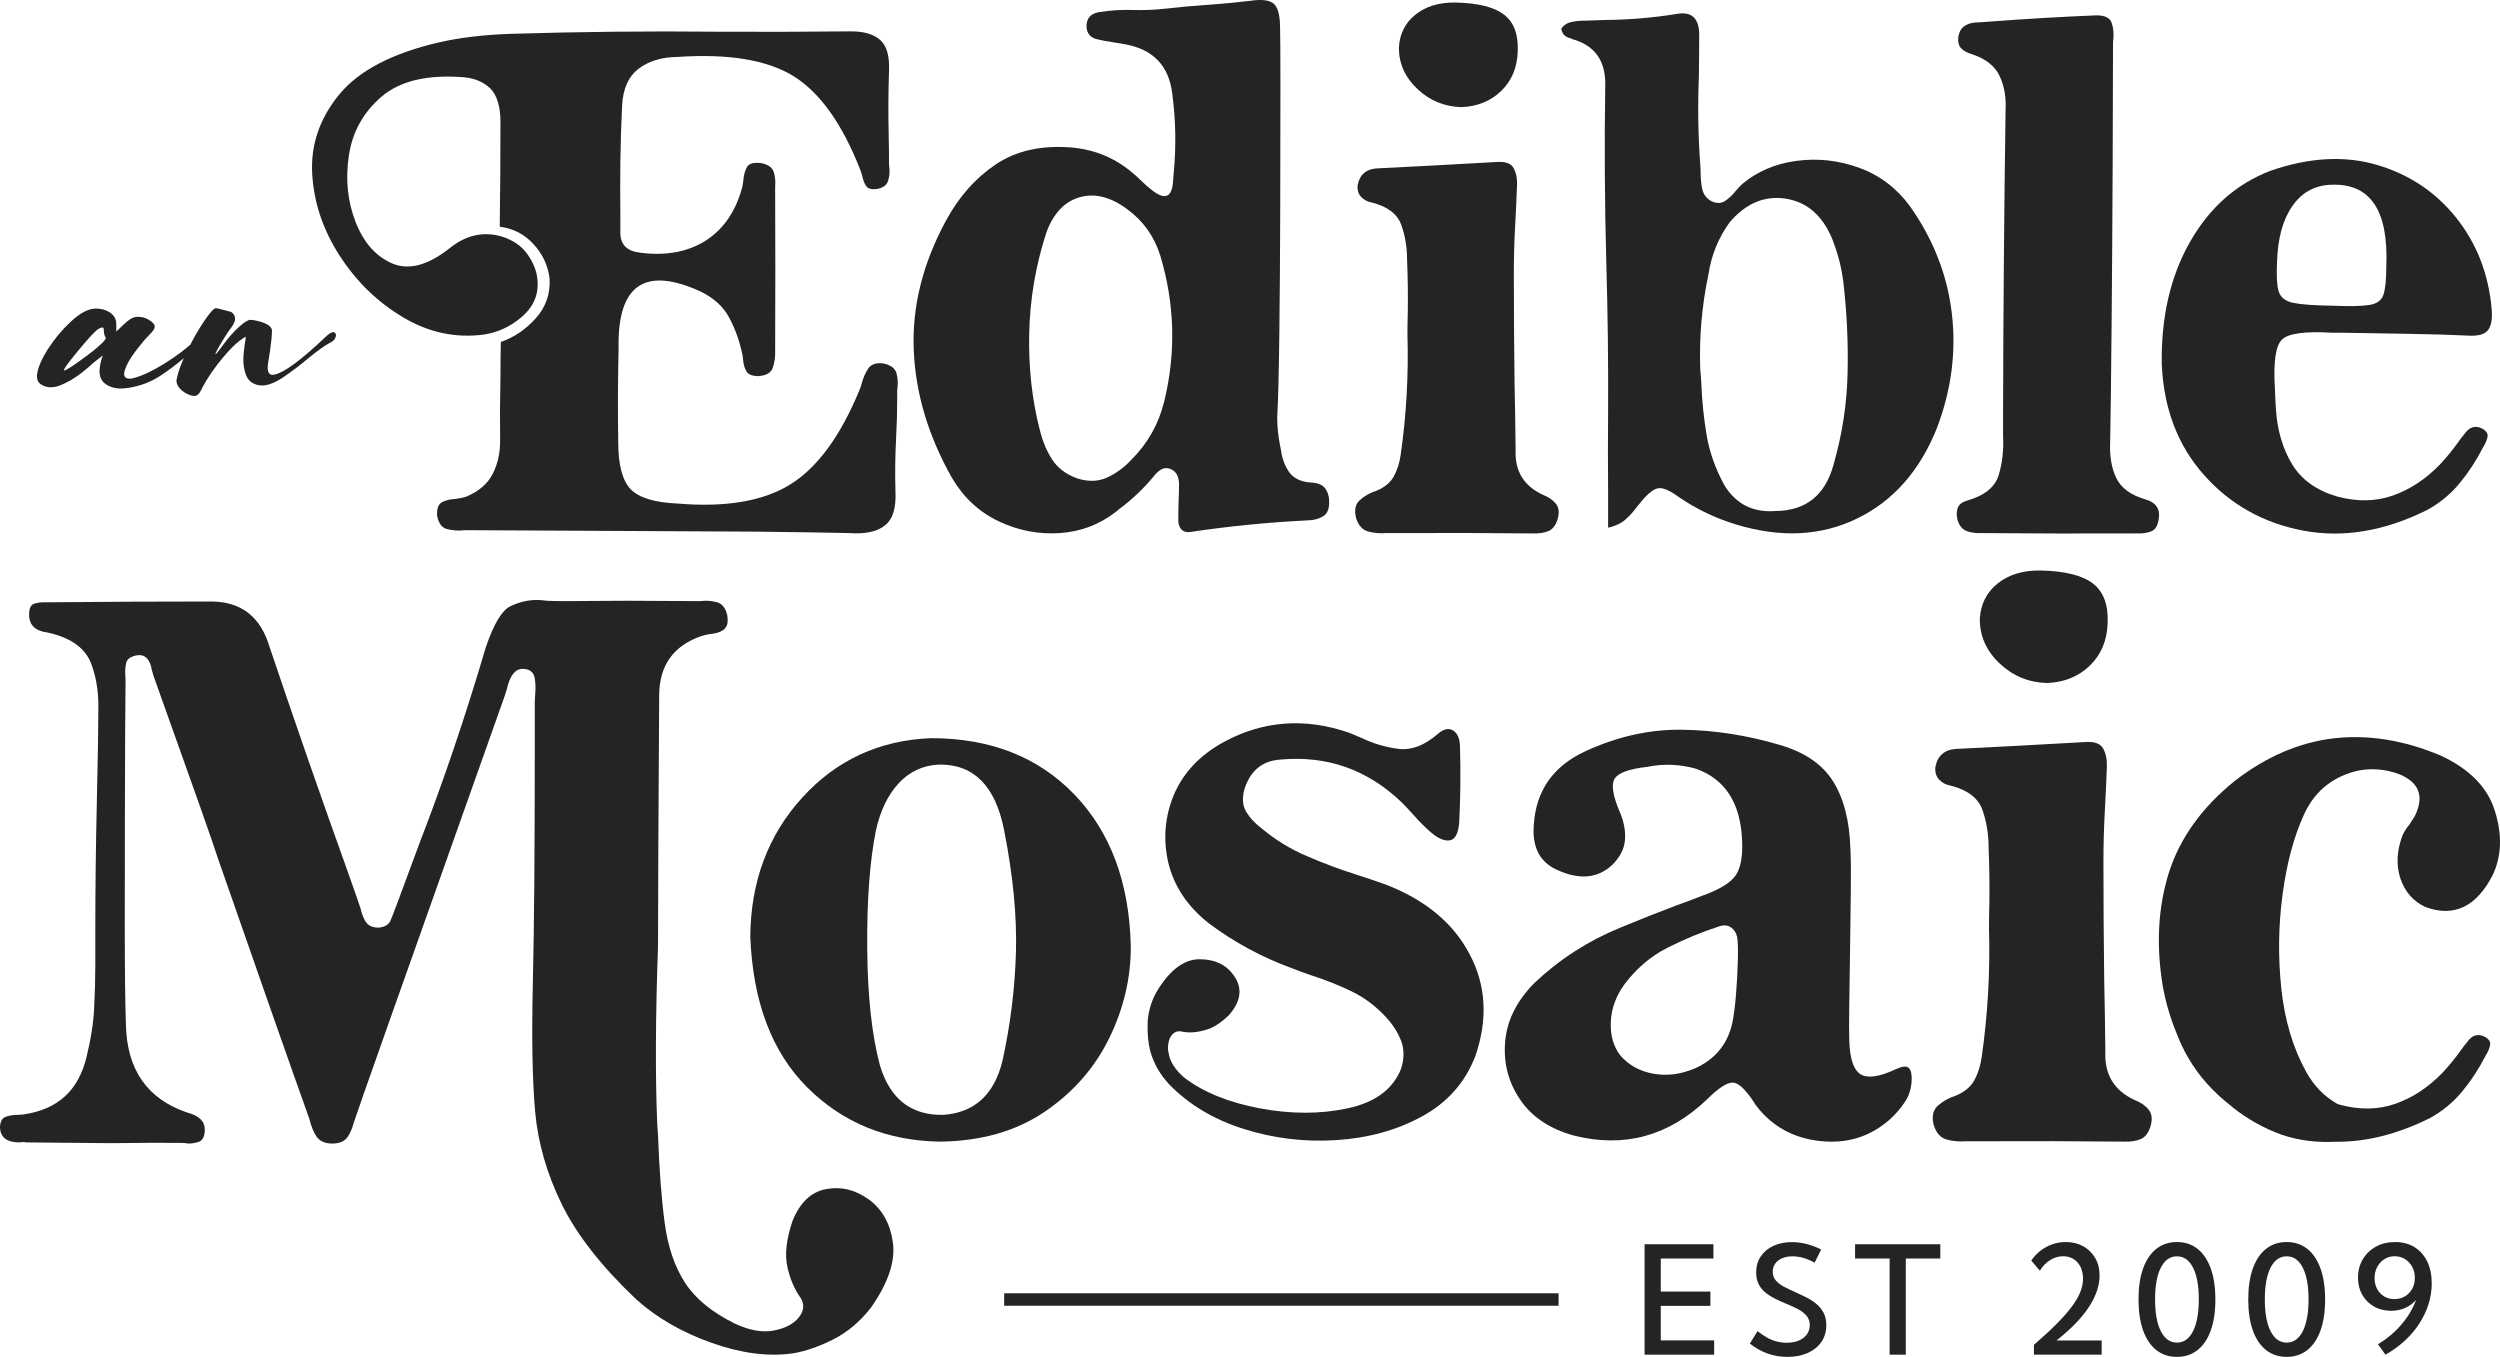
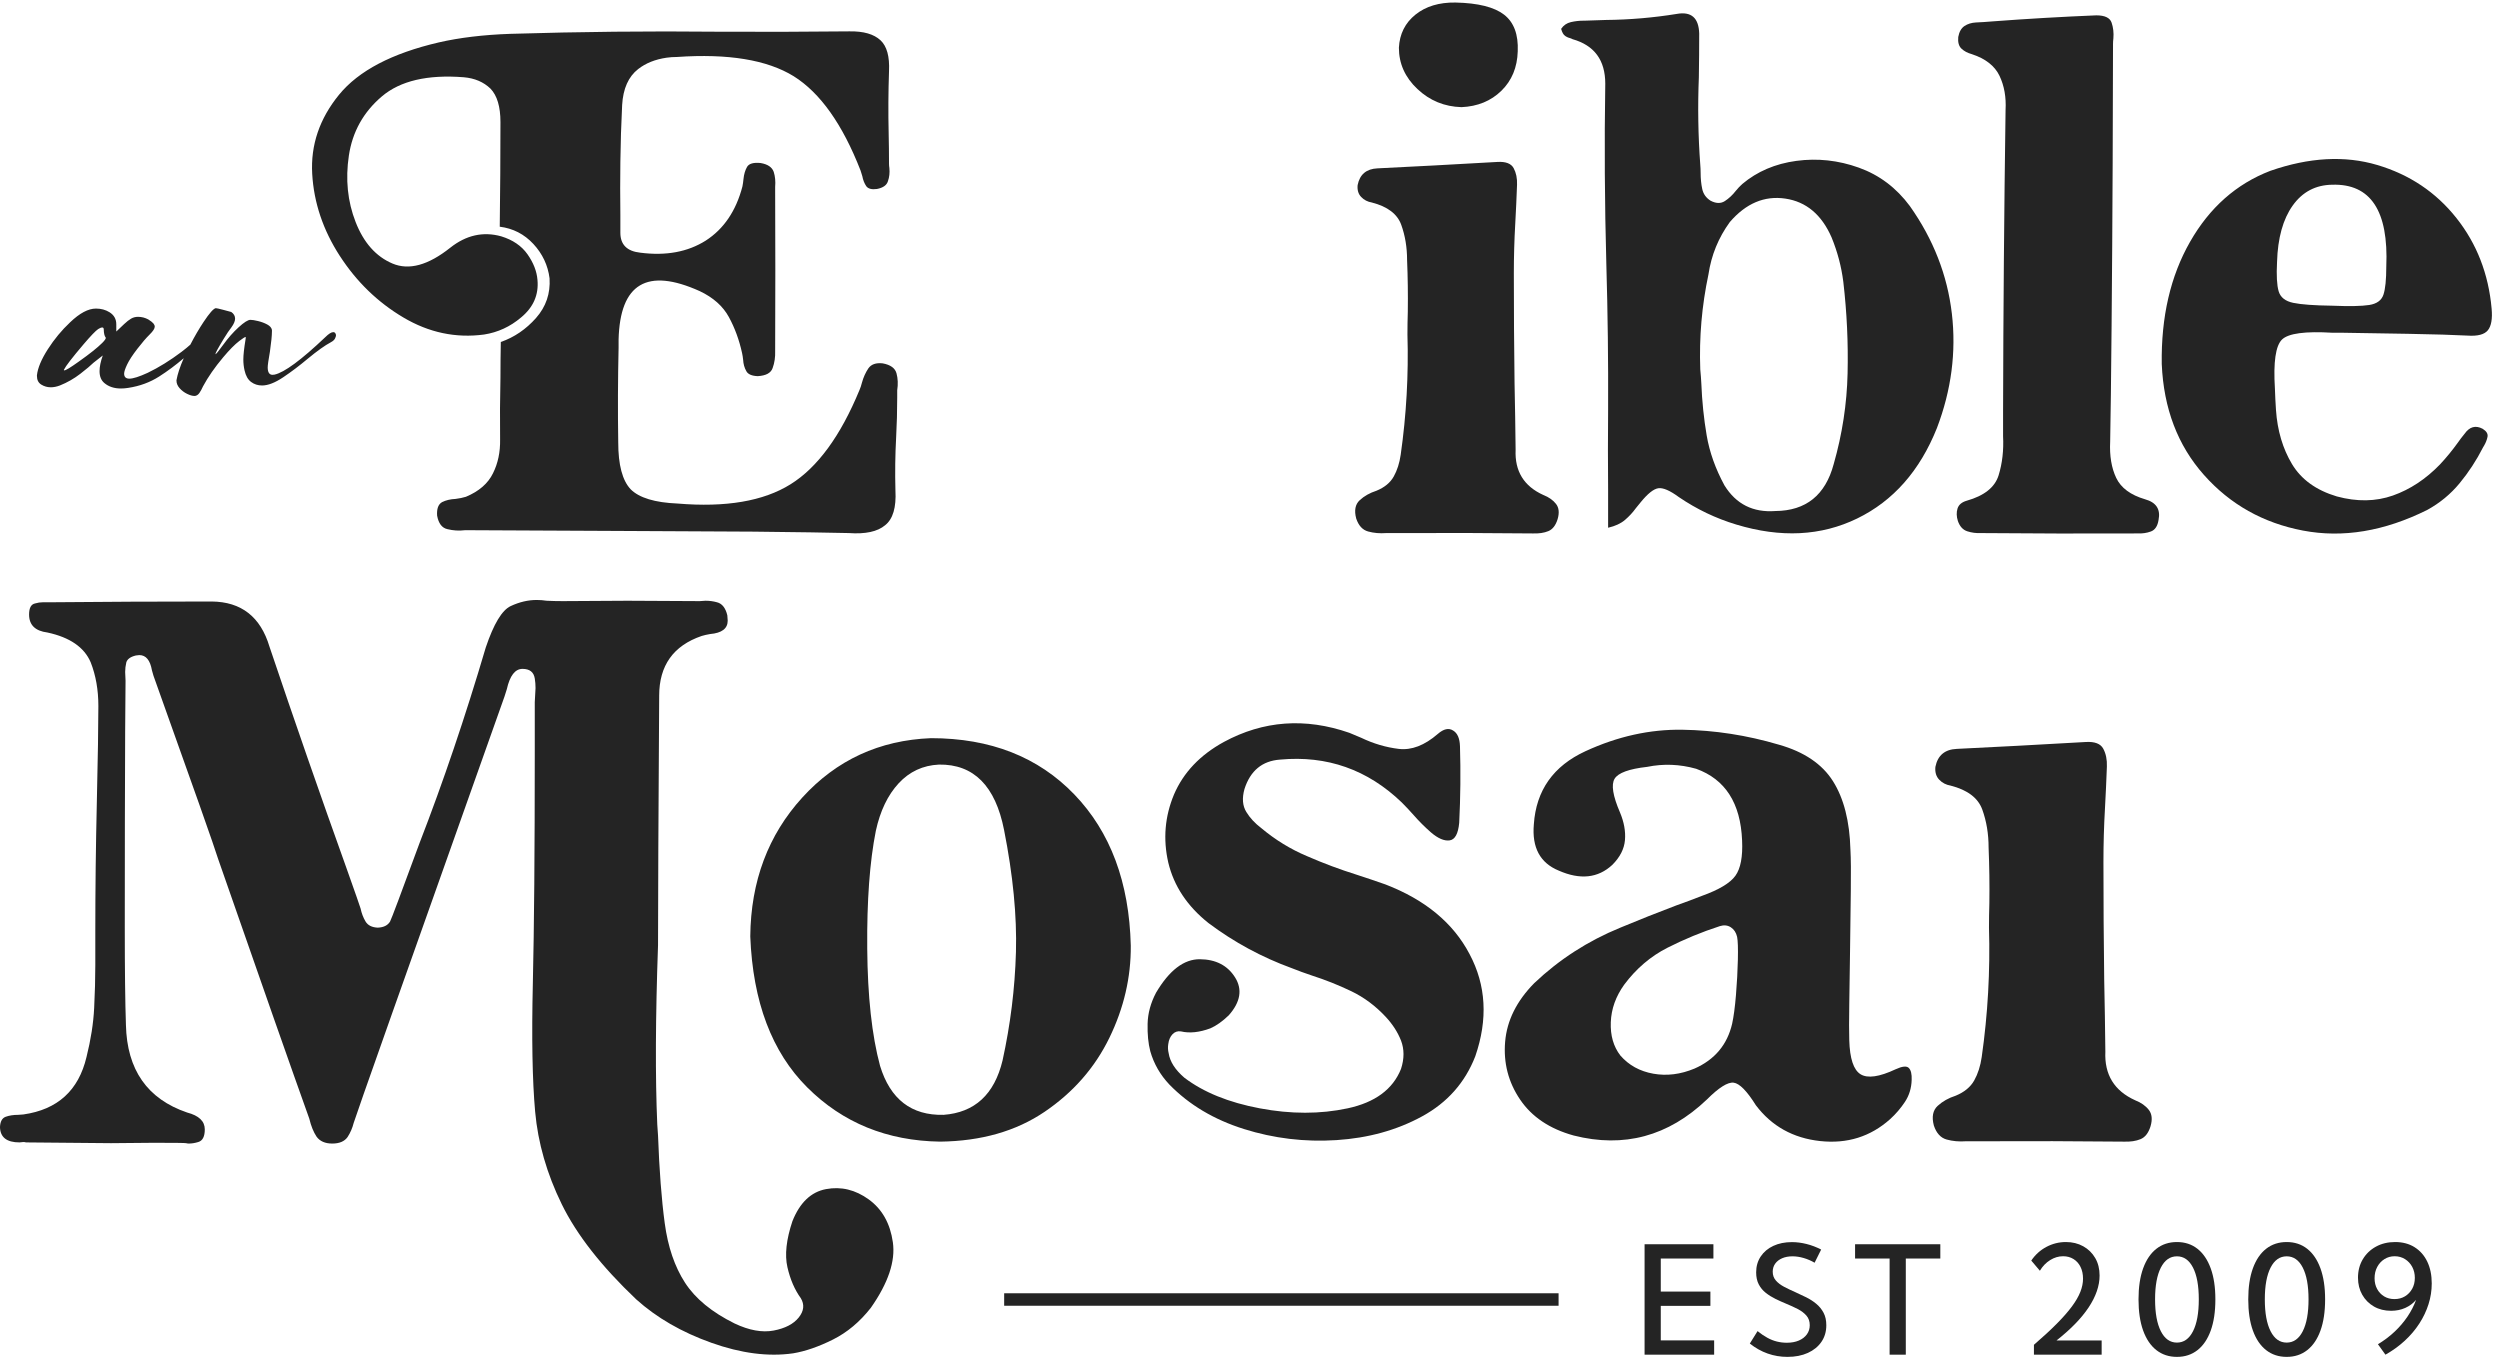
<svg xmlns="http://www.w3.org/2000/svg" id="Layer_1" viewBox="0 0 600 325.651">
  <defs>
    <style>.cls-1{fill:#242424;stroke-width:0px;}</style>
  </defs>
  <path class="cls-1" d="M81.552,61.413c4.014,6.205,9.095,11.131,15.243,14.774,6.149,3.644,12.61,5.01,19.386,4.099,3.301-.513,6.262-1.879,8.881-4.099,2.96-2.448,4.27-5.465,3.928-9.052-.171-2.05-.969-4.085-2.391-6.107-1.423-2.02-3.53-3.458-6.319-4.313-4.327-1.195-8.399-.285-12.213,2.733-5.295,4.214-9.921,5.48-13.877,3.8-3.958-1.679-6.904-4.996-8.839-9.949-1.936-4.953-2.476-10.276-1.622-15.969.854-5.693,3.487-10.419,7.9-14.177,4.411-3.758,10.973-5.295,19.684-4.611,2.619.228,4.754,1.139,6.405,2.732,1.593,1.652,2.391,4.327,2.391,8.028,0,8.198-.057,16.567-.171,25.107,3.188.399,5.878,1.78,8.07,4.142,2.191,2.363,3.487,5.111,3.885,8.241.227,3.644-.854,6.818-3.245,9.522-2.391,2.705-5.209,4.626-8.454,5.765-.057,2.847-.085,5.694-.085,8.54-.115,4.953-.143,9.907-.085,14.859.055,3.019-.513,5.722-1.708,8.113-1.196,2.449-3.36,4.327-6.491,5.636-.741.228-1.566.399-2.476.512-1.253.058-2.336.314-3.246.769-.911.513-1.31,1.594-1.195,3.245.342,1.879,1.166,2.961,2.477,3.246,1.366.341,2.76.426,4.184.255h1.793c7.23.058,18.788.115,34.673.171,11.444.057,22.403.115,32.878.171,10.475.115,18.075.228,22.802.342,3.985.285,6.888-.342,8.71-1.879,1.879-1.48,2.704-4.27,2.477-8.369-.114-4.27-.057-8.511.171-12.725.171-3.188.256-6.347.256-9.479v-1.793c.226-1.48.171-2.846-.171-4.098-.342-1.252-1.452-2.05-3.33-2.391-1.595-.171-2.733.228-3.416,1.195-.684,1.025-1.196,2.164-1.538,3.416-.171.684-.371,1.282-.597,1.793-4.556,11.046-10.077,18.59-16.567,22.631-6.491,4.043-15.515,5.581-27.072,4.612-5.465-.227-9.223-1.366-11.273-3.416-1.993-2.106-2.989-5.864-2.989-11.273-.115-7.572-.085-15.144.085-22.716v-1.964c.341-13.436,6.832-17.306,19.471-11.614,3.245,1.537,5.579,3.617,7.003,6.234,1.423,2.62,2.477,5.495,3.16,8.625.114.513.198,1.054.256,1.622.055,1.025.312,1.936.768,2.733.398.741,1.309,1.14,2.733,1.195,1.992-.114,3.188-.768,3.587-1.964.454-1.252.654-2.618.598-4.099.055-12.81.055-25.62,0-38.429v-.939c.113-1.31,0-2.505-.342-3.588-.399-1.138-1.452-1.849-3.16-2.134-1.708-.171-2.79.143-3.245.939-.456.798-.741,1.765-.854,2.904-.058.627-.144,1.224-.256,1.793-1.537,5.865-4.47,10.191-8.797,12.981-4.327,2.732-9.564,3.701-15.713,2.903-3.189-.342-4.783-1.935-4.783-4.782v-4.356c-.057-4.213-.057-8.425,0-12.639.056-4.555.199-9.109.427-13.664.227-3.928,1.508-6.803,3.843-8.625,1.822-1.423,4.099-2.334,6.832-2.733.797-.114,1.623-.171,2.477-.171,12.298-.854,21.634.684,28.011,4.612,6.375,3.986,11.728,11.529,16.056,22.631.113.399.255.854.426,1.366.171.912.484,1.708.94,2.391.455.627,1.309.854,2.561.683,1.48-.284,2.362-.91,2.648-1.879.342-.967.455-2.02.342-3.16-.057-.342-.085-.684-.085-1.025,0-2.447-.029-4.896-.085-7.344-.115-4.953-.085-9.906.085-14.859.171-3.529-.513-6.005-2.05-7.43-1.594-1.48-4.071-2.191-7.43-2.135-10.705.115-21.294.144-31.769.085-16.284-.17-32.851,0-49.702.513-6.434.228-12.127.912-17.08,2.05-11.273,2.62-19.258,6.804-23.955,12.553-4.697,5.752-6.845,12.084-6.448,19.002.397,6.917,2.605,13.479,6.618,19.685Z" />
-   <path class="cls-1" d="M228.478,114.702c2.789,4.726,6.533,8.199,11.23,10.419,4.697,2.22,9.578,3.16,14.645,2.818,5.066-.342,9.565-2.05,13.493-5.124.227-.171.427-.342.598-.513,3.245-2.391,6.119-5.124,8.625-8.199.455-.568.982-1.038,1.58-1.408.597-.37,1.294-.44,2.092-.214.91.342,1.523.897,1.837,1.666.312.769.44,1.609.384,2.519,0,1.083-.029,2.164-.085,3.245-.057,1.766-.085,3.501-.085,5.21.056.854.327,1.524.811,2.007.483.484,1.153.669,2.007.555,9.507-1.423,19.072-2.361,28.694-2.818,1.138-.056,2.191-.355,3.159-.897.968-.541,1.48-1.58,1.538-3.117.056-1.423-.243-2.605-.897-3.544-.655-.939-1.808-1.437-3.459-1.494-2.449-.171-4.199-1.01-5.252-2.52-1.054-1.507-1.722-3.344-2.006-5.508-.057-.285-.115-.569-.171-.854-.456-2.276-.684-4.526-.684-6.746.227-4.042.398-10.803.513-20.283.114-9.479.184-19.612.213-30.401.028-10.789.043-20.254.043-28.396s-.029-12.952-.085-14.432c0-2.904-.484-4.81-1.452-5.722-.969-.91-2.848-1.166-5.636-.769-3.246.399-6.491.713-9.736.94-3.531.228-7.032.542-10.504.939-2.506.286-5.039.399-7.601.342-2.848-.114-5.694.057-8.54.513-1.993.342-2.989,1.481-2.989,3.416.055,1.652.882,2.677,2.476,3.074,1.196.286,2.391.513,3.588.684,1.024.171,2.049.342,3.074.513,6.832,1.195,10.646,5.153,11.444,11.87.854,6.377.967,12.754.342,19.13-.058.741-.115,1.452-.171,2.135-.285,3.644-1.936,4.299-4.954,1.964-.968-.739-1.879-1.537-2.732-2.391-.741-.739-1.537-1.452-2.391-2.135-4.214-3.471-9.109-5.407-14.689-5.806-7.06-.513-13.01.868-17.849,4.142-4.839,3.274-8.796,7.758-11.87,13.45-5.581,10.306-8.155,20.653-7.729,31.043.427,10.391,3.487,20.624,9.181,30.701ZM247.009,80.072c.171-8.226,1.537-16.296,4.099-24.21,1.708-4.668,4.398-7.515,8.07-8.54,3.672-1.024,7.5-.028,11.486,2.989,3.758,2.79,6.348,6.434,7.771,10.931,3.529,11.672,3.843,23.429.94,35.27-1.366,5.409-4.014,10.049-7.942,13.92-1.765,1.879-3.714,3.288-5.85,4.228-2.135.939-4.513.982-7.131.128-2.62-.967-4.584-2.447-5.893-4.441-1.31-1.992-2.306-4.355-2.989-7.088-1.879-7.23-2.733-14.958-2.562-23.186Z" />
  <path class="cls-1" d="M334.497,114.36c-.825,1.482-2.206,2.62-4.142,3.416-1.594.513-2.933,1.268-4.014,2.264-1.082.996-1.366,2.463-.854,4.398.568,1.708,1.522,2.747,2.861,3.117,1.337.371,2.775.498,4.313.384h3.416c10.589-.056,21.179-.028,31.768.085,1.48.056,2.733-.128,3.758-.555,1.025-.427,1.764-1.38,2.221-2.861.455-1.537.327-2.761-.384-3.672-.713-.91-1.723-1.622-3.032-2.135-4.669-2.106-6.89-5.722-6.662-10.846-.057-5.351-.143-10.703-.256-16.056-.114-8.767-.17-17.534-.17-26.303,0-3.984.113-7.97.341-11.955.171-3.075.313-6.177.427-9.309.056-1.537-.213-2.861-.811-3.972-.598-1.11-1.894-1.608-3.885-1.494-5.125.285-10.248.57-15.372.854-4.498.228-8.967.456-13.408.684-2.677.115-4.27,1.452-4.782,4.014-.115,1.195.171,2.149.854,2.861.684.713,1.537,1.153,2.562,1.323,3.758.969,6.106,2.748,7.046,5.338.939,2.591,1.408,5.423,1.408,8.497.171,4.099.227,8.228.171,12.383-.057,1.823-.085,3.645-.085,5.466.285,9.679-.256,19.3-1.622,28.864-.285,1.993-.84,3.729-1.666,5.209Z" />
  <path class="cls-1" d="M340.176,21.36c2.96,2.79,6.49,4.242,10.589,4.356,3.871-.171,7.059-1.48,9.565-3.928,2.505-2.448,3.814-5.607,3.928-9.479.171-4.042-.926-6.973-3.288-8.796-2.363-1.822-6.249-2.79-11.657-2.904-3.928-.055-7.131.912-9.607,2.904-2.477,1.993-3.801,4.64-3.972,7.941,0,3.815,1.48,7.118,4.441,9.907Z" />
  <path class="cls-1" d="M375.657,8.636c.427.285.897.484,1.409.598.115.057.228.114.342.17,5.237,1.482,7.856,5.039,7.856,10.676-.228,14.29-.143,28.724.256,43.298.342,11.784.484,23.456.427,35.013-.057,6.377-.057,12.782,0,19.215v9.052c1.708-.398,3.06-1.025,4.056-1.879.995-.854,1.865-1.793,2.605-2.819.398-.455.769-.91,1.111-1.366,1.708-2.106,3.13-3.245,4.269-3.416,1.139-.171,2.79.542,4.954,2.135,4.27,2.903,8.852,5.096,13.749,6.575,10.704,3.245,20.381,2.76,29.036-1.452,8.653-4.213,15.03-11.444,19.13-21.691,3.472-9.109,4.667-18.276,3.587-27.499-1.083-9.223-4.441-17.819-10.077-25.79-3.245-4.383-7.331-7.458-12.255-9.223-4.925-1.764-9.921-2.306-14.987-1.622-5.068.683-9.394,2.534-12.981,5.551-.513.456-1.025.997-1.537,1.622-.798,1.024-1.681,1.851-2.648,2.477-.969.627-2.107.597-3.416-.085-1.083-.684-1.751-1.622-2.007-2.819-.256-1.195-.384-2.476-.384-3.843,0-.683-.029-1.337-.085-1.964-.513-6.945-.627-13.948-.342-21.008.056-3.529.085-7.031.085-10.505-.114-3.758-1.908-5.323-5.38-4.697-5.636.911-11.302,1.395-16.995,1.452-1.708.057-3.416.114-5.124.171h-.256c-1.024,0-2.035.115-3.032.342-.995.228-1.778.768-2.348,1.622.228.854.555,1.423.982,1.708ZM410.03,65.853c.684-4.611,2.391-8.796,5.124-12.553,3.871-4.497,8.312-6.375,13.322-5.636,5.009.741,8.711,3.843,11.102,9.309,1.423,3.473,2.362,7.032,2.819,10.675.854,7.344,1.195,14.675,1.024,21.991-.171,7.316-1.281,14.561-3.33,21.734-1.993,7.459-6.661,11.216-14.006,11.273-5.352.399-9.423-1.651-12.212-6.149-2.164-3.984-3.587-7.985-4.27-11.999-.683-4.014-1.11-8.156-1.281-12.426-.057-1.138-.143-2.276-.256-3.416-.285-7.686.37-15.287,1.964-22.802Z" />
  <path class="cls-1" d="M472.154,127.511c1.053.342,2.148.484,3.288.427,12.524.114,25.022.142,37.49.085,1.195.056,2.291-.099,3.288-.469.995-.37,1.607-1.295,1.836-2.775.513-2.562-.57-4.213-3.245-4.954-3.473-1.024-5.779-2.732-6.917-5.124-1.14-2.391-1.622-5.295-1.452-8.71.114-5.693.227-14.988.342-27.883.114-12.895.199-25.861.256-38.899.056-13.037.085-22.602.085-28.694,0-.398.028-.824.085-1.281.114-1.367-.029-2.633-.427-3.801-.399-1.166-1.622-1.75-3.672-1.75-8.313.341-16.625.825-24.936,1.452-1.311.115-2.62.2-3.928.256-1.083.057-2.007.341-2.775.854-.769.513-1.268,1.396-1.495,2.648-.114,1.253.142,2.177.769,2.775.625.597,1.452,1.039,2.476,1.324,3.301,1.082,5.522,2.818,6.662,5.209,1.138,2.391,1.622,5.124,1.452,8.198-.342,24.141-.542,48.251-.598,72.334v5.977c.171,3.36-.185,6.478-1.068,9.352-.883,2.876-3.431,4.911-7.643,6.106-1.195.342-1.936.969-2.221,1.879-.284.912-.256,1.909.085,2.99.455,1.31,1.209,2.134,2.263,2.476Z" />
  <path class="cls-1" d="M528.941,113.976c6.291,7.088,14.219,11.544,23.784,13.365,9.565,1.822,19.499.171,29.804-4.953,3.017-1.651,5.607-3.786,7.771-6.405,2.163-2.618,4.042-5.493,5.636-8.625.114-.171.199-.312.256-.427.397-.683.669-1.379.811-2.092.141-.712-.243-1.352-1.153-1.922-1.708-.91-3.16-.512-4.356,1.196-.57.683-1.11,1.395-1.622,2.135-1.311,1.822-2.732,3.559-4.27,5.209-3.416,3.53-7.187,6.02-11.315,7.472-4.128,1.452-8.612,1.524-13.45.214-4.954-1.48-8.54-4.07-10.761-7.771-2.22-3.7-3.501-8.028-3.843-12.981-.114-1.708-.2-3.416-.255-5.124-.399-6.376.171-10.305,1.708-11.785,1.537-1.48,5.579-2.021,12.126-1.622h2.477c4.099.057,9.309.143,15.628.256,6.319.115,11.072.255,14.261.426,2.447.171,4.084-.255,4.911-1.281.824-1.024,1.123-2.76.897-5.209-.741-8.312-3.558-15.556-8.455-21.734-4.897-6.177-11.23-10.418-19.001-12.724-7.771-2.306-16.326-1.837-25.663,1.409-8.142,3.131-14.561,8.811-19.257,17.037-4.697,8.228-6.96,18.006-6.789,29.335.455,10.646,3.828,19.514,10.12,26.602ZM546.491,62.865c.171-5.75,1.423-10.262,3.758-13.536,2.334-3.273,5.494-4.939,9.479-4.996,9.223-.285,13.55,6.263,12.981,19.641,0,3.132-.228,5.38-.683,6.747-.456,1.366-1.595,2.192-3.416,2.476-1.823.286-4.783.342-8.882.171-4.327-.055-7.444-.284-9.351-.683-1.909-.398-3.075-1.324-3.501-2.775-.427-1.452-.556-3.801-.385-7.046Z" />
  <path class="cls-1" d="M208.506,287.866c-3.217-2.329-6.631-3.156-10.245-2.481-3.615.674-6.309,3.246-8.085,7.717-1.47,4.411-1.869,8.086-1.194,11.026.673,2.94,1.746,5.42,3.215,7.441.918,1.53.749,3.078-.505,4.64-1.257,1.562-3.262,2.602-6.018,3.124-2.756.52-5.881-.045-9.371-1.699-5.452-2.697-9.417-5.957-11.898-9.785-2.48-3.829-4.103-8.59-4.869-14.286-.766-5.695-1.302-12.709-1.607-21.039-.062-.858-.123-1.746-.184-2.664-.491-11.332-.429-25.663.184-42.996,0-10.718.092-30.624.276-59.717v-.184c0-7.227,3.398-12.004,10.197-14.332.612-.184,1.287-.336,2.021-.46,2.816-.244,4.227-1.316,4.227-3.215l-.092-1.286c-.429-1.776-1.257-2.817-2.481-3.124-.858-.244-1.777-.368-2.756-.368l-1.378.092-17.365-.092-15.526.092c-1.349,0-2.635-.03-3.859-.092-.797-.122-1.593-.184-2.389-.184-2.082,0-4.165.491-6.247,1.47-2.083.98-4.073,4.287-5.971,9.922-4.901,16.599-10.198,32.247-15.895,46.946-4.409,12.005-6.768,18.283-7.073,18.834-.552.918-1.532,1.409-2.94,1.47-1.411-.06-2.389-.552-2.941-1.47-.55-.918-.95-1.96-1.194-3.124-.184-.612-1.286-3.767-3.307-9.463-6.371-17.763-12.556-35.555-18.559-53.378-2.145-7.166-6.768-10.779-13.872-10.84-12.863,0-25.725.062-38.587.184h-1.93c-.612,0-1.225.091-1.838.275-.98.184-1.47,1.073-1.47,2.665,0,2.511,1.47,3.95,4.411,4.318,5.388,1.164,8.849,3.553,10.381,7.166,1.225,3.124,1.838,6.615,1.838,10.473,0,4.656-.123,12.343-.368,23.06-.244,10.413-.367,20.795-.367,31.146v7.993c0,3.185-.092,6.615-.276,10.289-.184,3.675-.797,7.596-1.838,11.76-1.899,8.025-6.952,12.619-15.159,13.781l-1.286.092c-1.102,0-2.083.154-2.94.46-.859.307-1.319,1.134-1.379,2.48.06,2.451,1.622,3.675,4.687,3.675l.918-.092c.244,0,.46.03.644.092l20.395.184,10.198-.092c4.961,0,7.564.03,7.809.092.244.06.46.092.644.092.736,0,1.5-.123,2.297-.368,1.04-.306,1.562-1.316,1.562-3.032,0-1.96-1.411-3.307-4.227-4.043-9.554-3.246-14.455-10.257-14.699-21.038-.184-5.329-.276-13.168-.276-23.52,0-17.639.03-33.379.092-47.222l.092-11.852-.092-2.113c0-.734.092-1.5.276-2.296.244-.796,1.01-1.346,2.297-1.654l.826-.092c1.592,0,2.603,1.225,3.032,3.675l.368,1.286c9.554,26.705,14.73,41.374,15.527,44.007,10.473,30.074,17.761,50.837,21.865,62.289.428,1.777,1.011,3.215,1.746,4.319.796,1.102,2.052,1.654,3.767,1.654s2.94-.52,3.675-1.562c.673-1.042,1.163-2.174,1.47-3.399.244-.98,12.312-35.096,36.198-102.346l.552-1.746c.734-3.246,1.989-4.869,3.766-4.869,1.714,0,2.695.766,2.941,2.296.122.736.184,1.503.184,2.297l-.184,3.399v11.944c0,23.826-.154,42.308-.46,55.445-.307,13.138-.123,23.443.552,30.914.673,7.473,2.801,14.868,6.384,22.187,3.583,7.319,9.539,14.93,17.87,22.831,4.899,4.409,10.917,7.886,18.052,10.427,7.135,2.542,13.674,3.384,19.615,2.527,2.94-.491,6.124-1.593,9.554-3.307,3.43-1.715,6.461-4.257,9.096-7.625,4.164-5.942,5.926-11.178,5.282-15.711-.644-4.533-2.572-7.962-5.787-10.289Z" />
  <path class="cls-1" d="M266.243,249.095c3.491-7.166,5.205-14.546,5.145-22.141-.368-15.189-4.886-27.287-13.551-36.29-8.668-9.004-20.137-13.505-34.407-13.505-12.373.491-22.662,5.237-30.869,14.24-8.208,9.004-12.372,20.12-12.495,33.35.612,15.679,5.175,27.762,13.689,36.243,8.513,8.484,19.139,12.817,31.88,13,9.861-.122,18.22-2.51,25.08-7.166,6.859-4.654,12.036-10.565,15.527-17.731ZM243.827,228.516c-.246,8.697-1.319,17.363-3.215,26-1.961,8.146-6.677,12.494-14.149,13.046-7.717.184-12.801-3.736-15.251-11.76-1.961-7.289-2.985-16.674-3.077-28.158-.092-11.484.597-20.901,2.067-28.252,1.04-4.777,2.863-8.575,5.466-11.392,2.603-2.816,5.834-4.318,9.693-4.501,8.329-.122,13.534,5.115,15.618,15.71,2.144,10.842,3.092,20.612,2.849,29.308Z" />
  <path class="cls-1" d="M293.709,178.077c-5.695,3.124-9.678,7.32-11.944,12.587-2.204,5.267-2.664,10.718-1.378,16.353,1.346,5.635,4.562,10.473,9.646,14.516,6.125,4.593,12.801,8.208,20.028,10.84,1.53.613,3.124,1.195,4.777,1.746,3.246,1.043,6.399,2.297,9.464,3.767,3.062,1.47,5.818,3.523,8.269,6.155,1.654,1.777,2.878,3.675,3.674,5.697.796,2.082.796,4.349,0,6.799-1.961,4.901-6.232,8.054-12.815,9.463-6.585,1.409-13.614,1.409-21.085,0-7.474-1.408-13.505-3.859-18.099-7.35-2.205-1.897-3.461-3.858-3.767-5.879-.184-.736-.215-1.47-.092-2.205.122-.979.46-1.76,1.011-2.343.55-.581,1.224-.811,2.02-.689,2.082.491,4.441.246,7.075-.736,1.408-.611,2.878-1.654,4.409-3.124,2.817-3.184,3.323-6.216,1.516-9.095-1.807-2.878-4.625-4.333-8.452-4.364-3.829-.03-7.335,2.65-10.519,8.039-1.286,2.45-1.961,4.931-2.021,7.441-.062,2.513.152,4.717.644,6.615.856,3.001,2.388,5.666,4.593,7.993,4.716,4.839,10.672,8.392,17.87,10.658,7.195,2.267,14.608,3.154,22.233,2.664,7.626-.489,14.47-2.388,20.533-5.695,6.064-3.307,10.32-8.115,12.771-14.425,3.062-8.879,2.602-17.056-1.379-24.53-3.919-7.471-10.657-13.046-20.211-16.721-2.267-.795-4.534-1.562-6.799-2.296-4.105-1.286-8.116-2.786-12.036-4.501-3.921-1.654-7.565-3.889-10.932-6.707-1.532-1.164-2.727-2.45-3.583-3.859-.919-1.47-1.073-3.307-.46-5.513,1.408-4.409,4.256-6.766,8.544-7.073,11.269-1.042,21.007,2.388,29.215,10.289.98.981,1.93,1.991,2.848,3.033,1.287,1.47,2.665,2.848,4.135,4.134,1.714,1.47,3.215,2.113,4.501,1.93,1.286-.184,2.052-1.592,2.297-4.227.306-6.124.368-12.249.184-18.373-.062-1.898-.613-3.154-1.654-3.767-1.043-.674-2.267-.398-3.675.826-3.185,2.757-6.309,3.951-9.371,3.583-3.064-.368-6.064-1.254-9.004-2.664-.98-.428-1.93-.827-2.848-1.194-10.597-3.675-20.642-2.941-30.135,2.204Z" />
  <path class="cls-1" d="M457.193,264.438c1.01-1.53,1.545-3.276,1.607-5.237.06-1.408-.169-2.373-.689-2.894-.521-.519-1.578-.413-3.17.322-3.919,1.836-6.722,2.236-8.406,1.194-1.685-1.042-2.588-3.767-2.71-8.177-.062-1.898-.062-4.777,0-8.636.06-3.859.122-8.085.184-12.678.06-5.145.122-9.969.184-14.47.06-4.501.03-7.824-.092-9.968-.184-6.799-1.578-12.266-4.18-16.4-2.603-4.135-6.936-7.058-13-8.774-7.656-2.266-15.373-3.46-23.152-3.583-7.779-.122-15.526,1.593-23.243,5.145-7.718,3.553-11.852,9.402-12.403,17.547-.491,5.575,1.5,9.28,5.971,11.116,5.145,2.267,9.432,1.807,12.863-1.378,1.838-1.838,2.848-3.812,3.032-5.926.184-2.112-.215-4.331-1.194-6.66-1.715-3.981-2.145-6.675-1.287-8.085.858-1.408,3.46-2.358,7.81-2.848,3.918-.796,7.839-.644,11.759.458,6.983,2.513,10.658,8.238,11.026,17.181.184,3.921-.354,6.752-1.608,8.498-1.256,1.746-3.936,3.354-8.038,4.824-2.021.796-4.074,1.562-6.156,2.296-4.533,1.715-9.003,3.491-13.412,5.329-7.78,3.185-14.67,7.626-20.672,13.322-4.226,4.289-6.554,8.974-6.983,14.057-.43,5.085.766,9.708,3.583,13.872,2.816,4.166,7.105,7.044,12.862,8.636,12.066,3.062,22.722.184,31.972-8.636,2.878-2.878,5.022-4.226,6.431-4.042,1.408.183,3.184,1.99,5.329,5.42,3.796,5.023,8.941,7.887,15.434,8.591,6.491.703,12.096-1.057,16.813-5.284,1.346-1.224,2.527-2.602,3.538-4.134ZM417.09,230.307c-.062,2.726-.215,5.558-.458,8.498-.246,2.941-.552,5.237-.919,6.891-1.164,5.023-4.165,8.606-9.003,10.75-3.369,1.409-6.677,1.822-9.922,1.239-3.247-.581-5.881-2.035-7.901-4.363-1.654-2.144-2.421-4.809-2.297-7.994.122-3.184,1.194-6.185,3.215-9.003,2.878-3.859,6.339-6.813,10.382-8.866,4.042-2.052,8.237-3.781,12.586-5.192.979-.305,1.851-.213,2.618.276.764.491,1.271,1.256,1.516,2.297.183.918.243,2.742.183,5.466Z" />
  <path class="cls-1" d="M516.126,270.317c.49-1.654.351-2.97-.413-3.95-.767-.98-1.854-1.746-3.262-2.297-5.023-2.266-7.411-6.155-7.165-11.668-.062-5.756-.154-11.514-.276-17.271-.123-9.432-.184-18.865-.184-28.297,0-4.287.122-8.575.368-12.862.184-3.307.335-6.645.458-10.014.06-1.654-.229-3.078-.873-4.272-.642-1.195-2.037-1.731-4.18-1.608-5.512.307-11.024.613-16.537.919-4.839.246-9.646.49-14.424.734-2.879.123-4.593,1.562-5.145,4.319-.123,1.286.184,2.312.919,3.077.734.767,1.654,1.241,2.756,1.424,4.043,1.042,6.57,2.956,7.58,5.742,1.01,2.787,1.516,5.834,1.516,9.141.183,4.409.243,8.852.183,13.322-.062,1.961-.091,3.92-.091,5.879.305,10.413-.276,20.764-1.746,31.053-.307,2.145-.904,4.013-1.792,5.605-.888,1.593-2.374,2.817-4.456,3.675-1.715.55-3.155,1.363-4.318,2.435-1.164,1.072-1.47,2.65-.918,4.731.611,1.838,1.637,2.956,3.077,3.354,1.438.399,2.986.535,4.64.413h3.675c11.392-.06,22.784-.03,34.176.092,1.592.06,2.94-.137,4.042-.597,1.103-.46,1.898-1.485,2.389-3.078Z" />
-   <path class="cls-1" d="M502.299,140.042c-2.543-1.96-6.723-3-12.541-3.124-4.226-.06-7.672.981-10.335,3.124-2.665,2.145-4.088,4.993-4.272,8.544,0,4.105,1.592,7.658,4.777,10.658,3.184,3.001,6.983,4.563,11.392,4.685,4.164-.184,7.593-1.592,10.29-4.227,2.694-2.632,4.102-6.032,4.226-10.198.184-4.348-.996-7.502-3.537-9.463Z" />
-   <path class="cls-1" d="M578.286,197.856c-.674.796-1.225,1.654-1.654,2.572-1.409,3.675-1.593,7.136-.55,10.382,1.102,3.247,3.124,5.544,6.063,6.891,6.859,2.511,12.249-.092,16.169-7.81,2.082-4.532,2.236-9.615.46-15.25-1.715-5.635-6.064-10.075-13.046-13.322-8.76-3.675-17.273-5.053-25.541-4.135-8.33.981-16.261,4.381-23.794,10.198-7.842,6.309-13.108,13.597-15.803,21.866-2.634,8.33-3.154,17.395-1.562,27.194.713,4.062,1.824,7.804,3.255,11.289,1.681,4.527,4.087,8.611,7.285,12.214,1.758,1.981,3.659,3.735,5.673,5.304.237.192.45.404.692.592,3.491,2.757,7.318,4.902,11.484,6.432,4.536,1.565,8.903,1.959,13.174,1.752,7.314.065,14.836-1.825,22.566-5.668,3.016-1.651,5.607-3.786,7.771-6.404,2.163-2.618,4.042-5.494,5.636-8.626.113-.17.199-.312.257-.427.397-.683.668-1.379.811-2.092.141-.712-.243-1.351-1.154-1.922-1.708-.909-3.159-.511-4.355,1.197-.569.683-1.11,1.396-1.622,2.135-1.31,1.822-2.733,3.558-4.27,5.209-3.416,3.53-7.188,6.02-11.315,7.473-4.129,1.451-8.612,1.524-13.451.213-.205-.061-.372-.153-.572-.218-3.02-1.742-5.496-4.171-7.458-7.734-3.155-5.726-5.131-12.387-5.926-19.982-.797-7.593-.689-15.128.321-22.6,1.011-7.473,2.71-13.812,5.1-19.018,2.02-4.47,5.174-7.625,9.463-9.463,4.226-1.838,8.636-1.96,13.23-.368,4.961,1.961,6.277,5.329,3.95,10.106-.428.675-.858,1.348-1.286,2.021Z" />
  <polygon class="cls-1" points="398.586 313.407 410.495 313.407 410.495 309.979 398.586 309.979 398.586 302.047 411.219 302.047 411.219 298.619 394.699 298.619 394.699 325.121 411.396 325.121 411.396 321.693 398.586 321.693 398.586 313.407" />
  <path class="cls-1" d="M435.905,312.913c-.724-.601-1.532-1.122-2.421-1.563-.89-.442-1.782-.863-2.677-1.264-.919-.4-1.787-.815-2.605-1.245-.819-.43-1.482-.933-1.988-1.511-.506-.577-.76-1.283-.76-2.12,0-.742.201-1.389.601-1.943.401-.554.957-.984,1.67-1.29.713-.307,1.54-.46,2.482-.46.86,0,1.752.136,2.677.406.925.271,1.8.648,2.624,1.131l1.572-3.162c-1.142-.589-2.312-1.034-3.507-1.334-1.195-.3-2.364-.45-3.507-.45-1.685,0-3.172.3-4.461.901-1.29.601-2.3,1.449-3.03,2.544-.73,1.096-1.096,2.368-1.096,3.817,0,1.13.21,2.094.627,2.888.418.795.978,1.47,1.679,2.023.7.554,1.478,1.039,2.332,1.458.854.418,1.711.803,2.57,1.157.978.4,1.896.821,2.756,1.263.86.441,1.558.969,2.094,1.581.536.612.804,1.384.804,2.315,0,.824-.23,1.555-.689,2.191-.46.636-1.102,1.131-1.926,1.484-.824.353-1.791.53-2.897.53-.813,0-1.608-.098-2.385-.292-.778-.195-1.546-.501-2.306-.919-.759-.418-1.534-.946-2.324-1.582l-1.855,2.986c1.331,1.061,2.753,1.859,4.267,2.394,1.514.536,3.101.804,4.762.804,1.873,0,3.507-.318,4.903-.954,1.396-.637,2.483-1.523,3.26-2.659.778-1.137,1.166-2.465,1.166-3.984,0-1.166-.221-2.164-.662-2.995-.442-.831-1.025-1.546-1.749-2.147Z" />
  <polygon class="cls-1" points="445.219 302.047 453.505 302.047 453.505 325.121 457.392 325.121 457.392 302.047 465.678 302.047 465.678 298.619 445.219 298.619 445.219 302.047" />
  <path class="cls-1" d="M497.992,317.771c1.289-1.319,2.373-2.635,3.251-3.949.877-1.313,1.54-2.615,1.987-3.905.447-1.29.672-2.553.672-3.79,0-1.601-.351-3.004-1.052-4.205-.701-1.201-1.66-2.14-2.879-2.818-1.219-.677-2.6-1.016-4.143-1.016-1.661,0-3.225.388-4.691,1.166-1.466.777-2.676,1.873-3.631,3.285l2.067,2.438c.647-1.083,1.467-1.934,2.456-2.553.99-.618,2.026-.928,3.11-.928.942,0,1.775.224,2.5.671.724.448,1.287,1.078,1.687,1.89.401.813.601,1.755.601,2.827,0,1.024-.215,2.082-.645,3.171-.43,1.09-1.107,2.259-2.031,3.507-.925,1.248-2.135,2.627-3.631,4.134-1.496,1.508-3.322,3.192-5.477,5.053v2.368h16.254v-3.41h-10.831c1.661-1.308,3.137-2.62,4.426-3.94Z" />
  <path class="cls-1" d="M527.386,299.706c-1.372-1.078-3.012-1.616-4.92-1.616s-3.551.538-4.929,1.616c-1.378,1.078-2.438,2.642-3.181,4.691-.742,2.049-1.112,4.534-1.112,7.455s.371,5.428,1.112,7.483c.743,2.056,1.802,3.622,3.181,4.699,1.378,1.078,3.021,1.617,4.929,1.617s3.551-.539,4.929-1.617c1.378-1.077,2.438-2.643,3.181-4.699.742-2.055,1.113-4.549,1.113-7.483s-.374-5.407-1.122-7.455c-.748-2.05-1.808-3.613-3.181-4.691ZM526.326,319.493c-.925,1.82-2.212,2.73-3.861,2.73s-2.936-.91-3.861-2.73c-.925-1.82-1.386-4.366-1.386-7.641s.462-5.815,1.386-7.624,2.212-2.712,3.861-2.712,2.936.904,3.861,2.712,1.386,4.35,1.386,7.624-.462,5.821-1.386,7.641Z" />
  <path class="cls-1" d="M553.724,299.706c-1.372-1.078-3.012-1.616-4.92-1.616s-3.551.538-4.929,1.616c-1.378,1.078-2.438,2.642-3.181,4.691-.742,2.049-1.112,4.534-1.112,7.455s.371,5.428,1.112,7.483c.743,2.056,1.802,3.622,3.181,4.699,1.378,1.078,3.021,1.617,4.929,1.617s3.551-.539,4.929-1.617c1.378-1.077,2.438-2.643,3.181-4.699.742-2.055,1.113-4.549,1.113-7.483s-.374-5.407-1.122-7.455c-.748-2.05-1.808-3.613-3.181-4.691ZM552.664,319.493c-.925,1.82-2.212,2.73-3.861,2.73s-2.936-.91-3.861-2.73c-.925-1.82-1.386-4.366-1.386-7.641s.462-5.815,1.386-7.624,2.212-2.712,3.861-2.712,2.936.904,3.861,2.712c.925,1.808,1.386,4.35,1.386,7.624s-.462,5.821-1.386,7.641Z" />
  <path class="cls-1" d="M579.487,299.317c-1.319-.818-2.873-1.228-4.664-1.228-1.719,0-3.251.368-4.593,1.104-1.343.736-2.397,1.749-3.163,3.039-.765,1.29-1.148,2.76-1.148,4.408,0,1.543.341,2.912,1.024,4.108.683,1.195,1.62,2.134,2.809,2.818,1.19.684,2.562,1.024,4.117,1.024,1.237,0,2.368-.23,3.392-.689,1.025-.46,1.89-1.101,2.598-1.925-.495,1.366-1.179,2.697-2.05,3.993-.872,1.296-1.908,2.509-3.109,3.64-1.201,1.131-2.533,2.132-3.994,3.004l1.802,2.509c1.72-.965,3.266-2.081,4.638-3.348,1.371-1.266,2.538-2.642,3.498-4.126.96-1.484,1.696-3.035,2.209-4.655.512-1.62.768-3.271.768-4.955,0-2.014-.359-3.766-1.077-5.257-.719-1.489-1.738-2.644-3.057-3.463ZM578.923,309.308c-.425.765-1.001,1.369-1.732,1.811-.73.441-1.572.662-2.526.662-.931,0-1.753-.215-2.465-.645-.713-.43-1.275-1.022-1.687-1.776-.412-.754-.618-1.614-.618-2.58,0-1.012.211-1.917.636-2.712.424-.794,1.001-1.422,1.732-1.881.73-.459,1.548-.689,2.456-.689.919,0,1.746.23,2.482.689.735.46,1.313,1.081,1.732,1.864.418.784.627,1.664.627,2.642s-.212,1.85-.636,2.615Z" />
  <rect class="cls-1" x="241" y="310.386" width="133.058" height="2.994" />
  <path class="cls-1" d="M9.9,92.298c.693.435,1.459.652,2.296.652.676,0,1.401-.144,2.175-.435,1.771-.708,3.407-1.644,4.905-2.803,1.499-1.159,2.553-2.045,3.167-2.658l2.223-1.741c-.516,1.45-.773,2.708-.773,3.77,0,1.258.387,2.207,1.16,2.852,1.031.87,2.352,1.305,3.963,1.305.548,0,1.127-.049,1.74-.144,2.77-.419,5.251-1.33,7.443-2.732,2.036-1.301,4.002-2.766,5.899-4.389-.901,2.04-1.482,3.8-1.742,5.284v.097c0,.645.25,1.249.75,1.813.499.564,1.096,1.015,1.788,1.353.693.338,1.281.507,1.764.507h.145c.418-.063.772-.307,1.063-.726.29-.417.58-.95.869-1.594,1.192-2.223,2.804-4.543,4.834-6.96,1.482-1.77,2.77-3.076,3.866-3.914.805-.611,1.305-.934,1.498-.967.032,0,.048.065.048.194l-.048.386c-.355,2.16-.531,3.77-.531,4.834,0,.902.097,1.772.29,2.611.29,1.288.813,2.214,1.57,2.778.758.564,1.636.846,2.635.846,1.417,0,3.1-.652,5.051-1.957,1.949-1.305,3.922-2.794,5.921-4.471,2.254-1.867,4.107-3.189,5.559-3.962.483-.259.803-.548.965-.87.162-.322.243-.581.243-.773v-.097c-.099-.451-.307-.676-.631-.676-.483,0-1.127.403-1.931,1.208-5.769,5.477-9.829,8.473-12.181,8.99l-.484.048c-.773,0-1.16-.595-1.16-1.788,0-.514.177-1.772.532-3.77.322-2.255.484-3.883.484-4.882v-.338c-.097-.514-.476-.95-1.136-1.305-.661-.354-1.394-.627-2.199-.821-.806-.194-1.419-.291-1.837-.291-.58,0-1.522.597-2.827,1.788-1.305,1.193-2.521,2.57-3.648,4.133-1.128,1.563-1.773,2.345-1.933,2.345,0-.291.66-1.515,1.981-3.673.741-1.224,1.37-2.16,1.885-2.805.58-.805.87-1.497.87-2.077,0-.645-.307-1.177-.918-1.596-.226-.064-.854-.233-1.885-.507-1.032-.273-1.644-.41-1.837-.41-.548.096-1.522,1.201-2.923,3.31-1.09,1.641-2.151,3.461-3.182,5.453-.09.074-.18.149-.274.227-.225.226-.839.726-1.837,1.497-2.739,2.063-5.446,3.74-8.12,5.028-2.029.935-3.496,1.401-4.398,1.401-.839,0-1.257-.402-1.257-1.207,0-.451.242-1.186.725-2.2.484-1.015,1.297-2.264,2.441-3.745,1.143-1.482,2.127-2.627,2.949-3.432.821-.805,1.232-1.434,1.232-1.885,0-.257-.105-.514-.314-.773-.21-.257-.621-.58-1.232-.965-.773-.419-1.595-.631-2.465-.631-.612,0-1.168.146-1.667.437-.499.289-1.055.724-1.667,1.304-.612.581-1.24,1.177-1.885,1.788v-1.739c0-1.258-.548-2.224-1.643-2.901-.935-.58-2.014-.87-3.239-.87-1.837,0-3.899,1.097-6.187,3.286-2.029,1.903-3.817,4.061-5.364,6.478s-2.417,4.494-2.61,6.234v.194c0,.935.346,1.619,1.038,2.054ZM15.337,88.745c.419-.87,1.998-2.916,4.737-6.138,1.707-1.998,2.867-3.206,3.48-3.625.387-.257.725-.386,1.015-.386.225,0,.338.185.338.555s.041.733.121,1.089c.08.354.185.595.314.724.032.033.048.081.048.144,0,.227-.29.629-.87,1.208-1.128,1.129-3.013,2.627-5.655,4.496-1.933,1.386-3.077,2.079-3.432,2.079-.064,0-.097-.016-.097-.049v-.097Z" />
</svg>